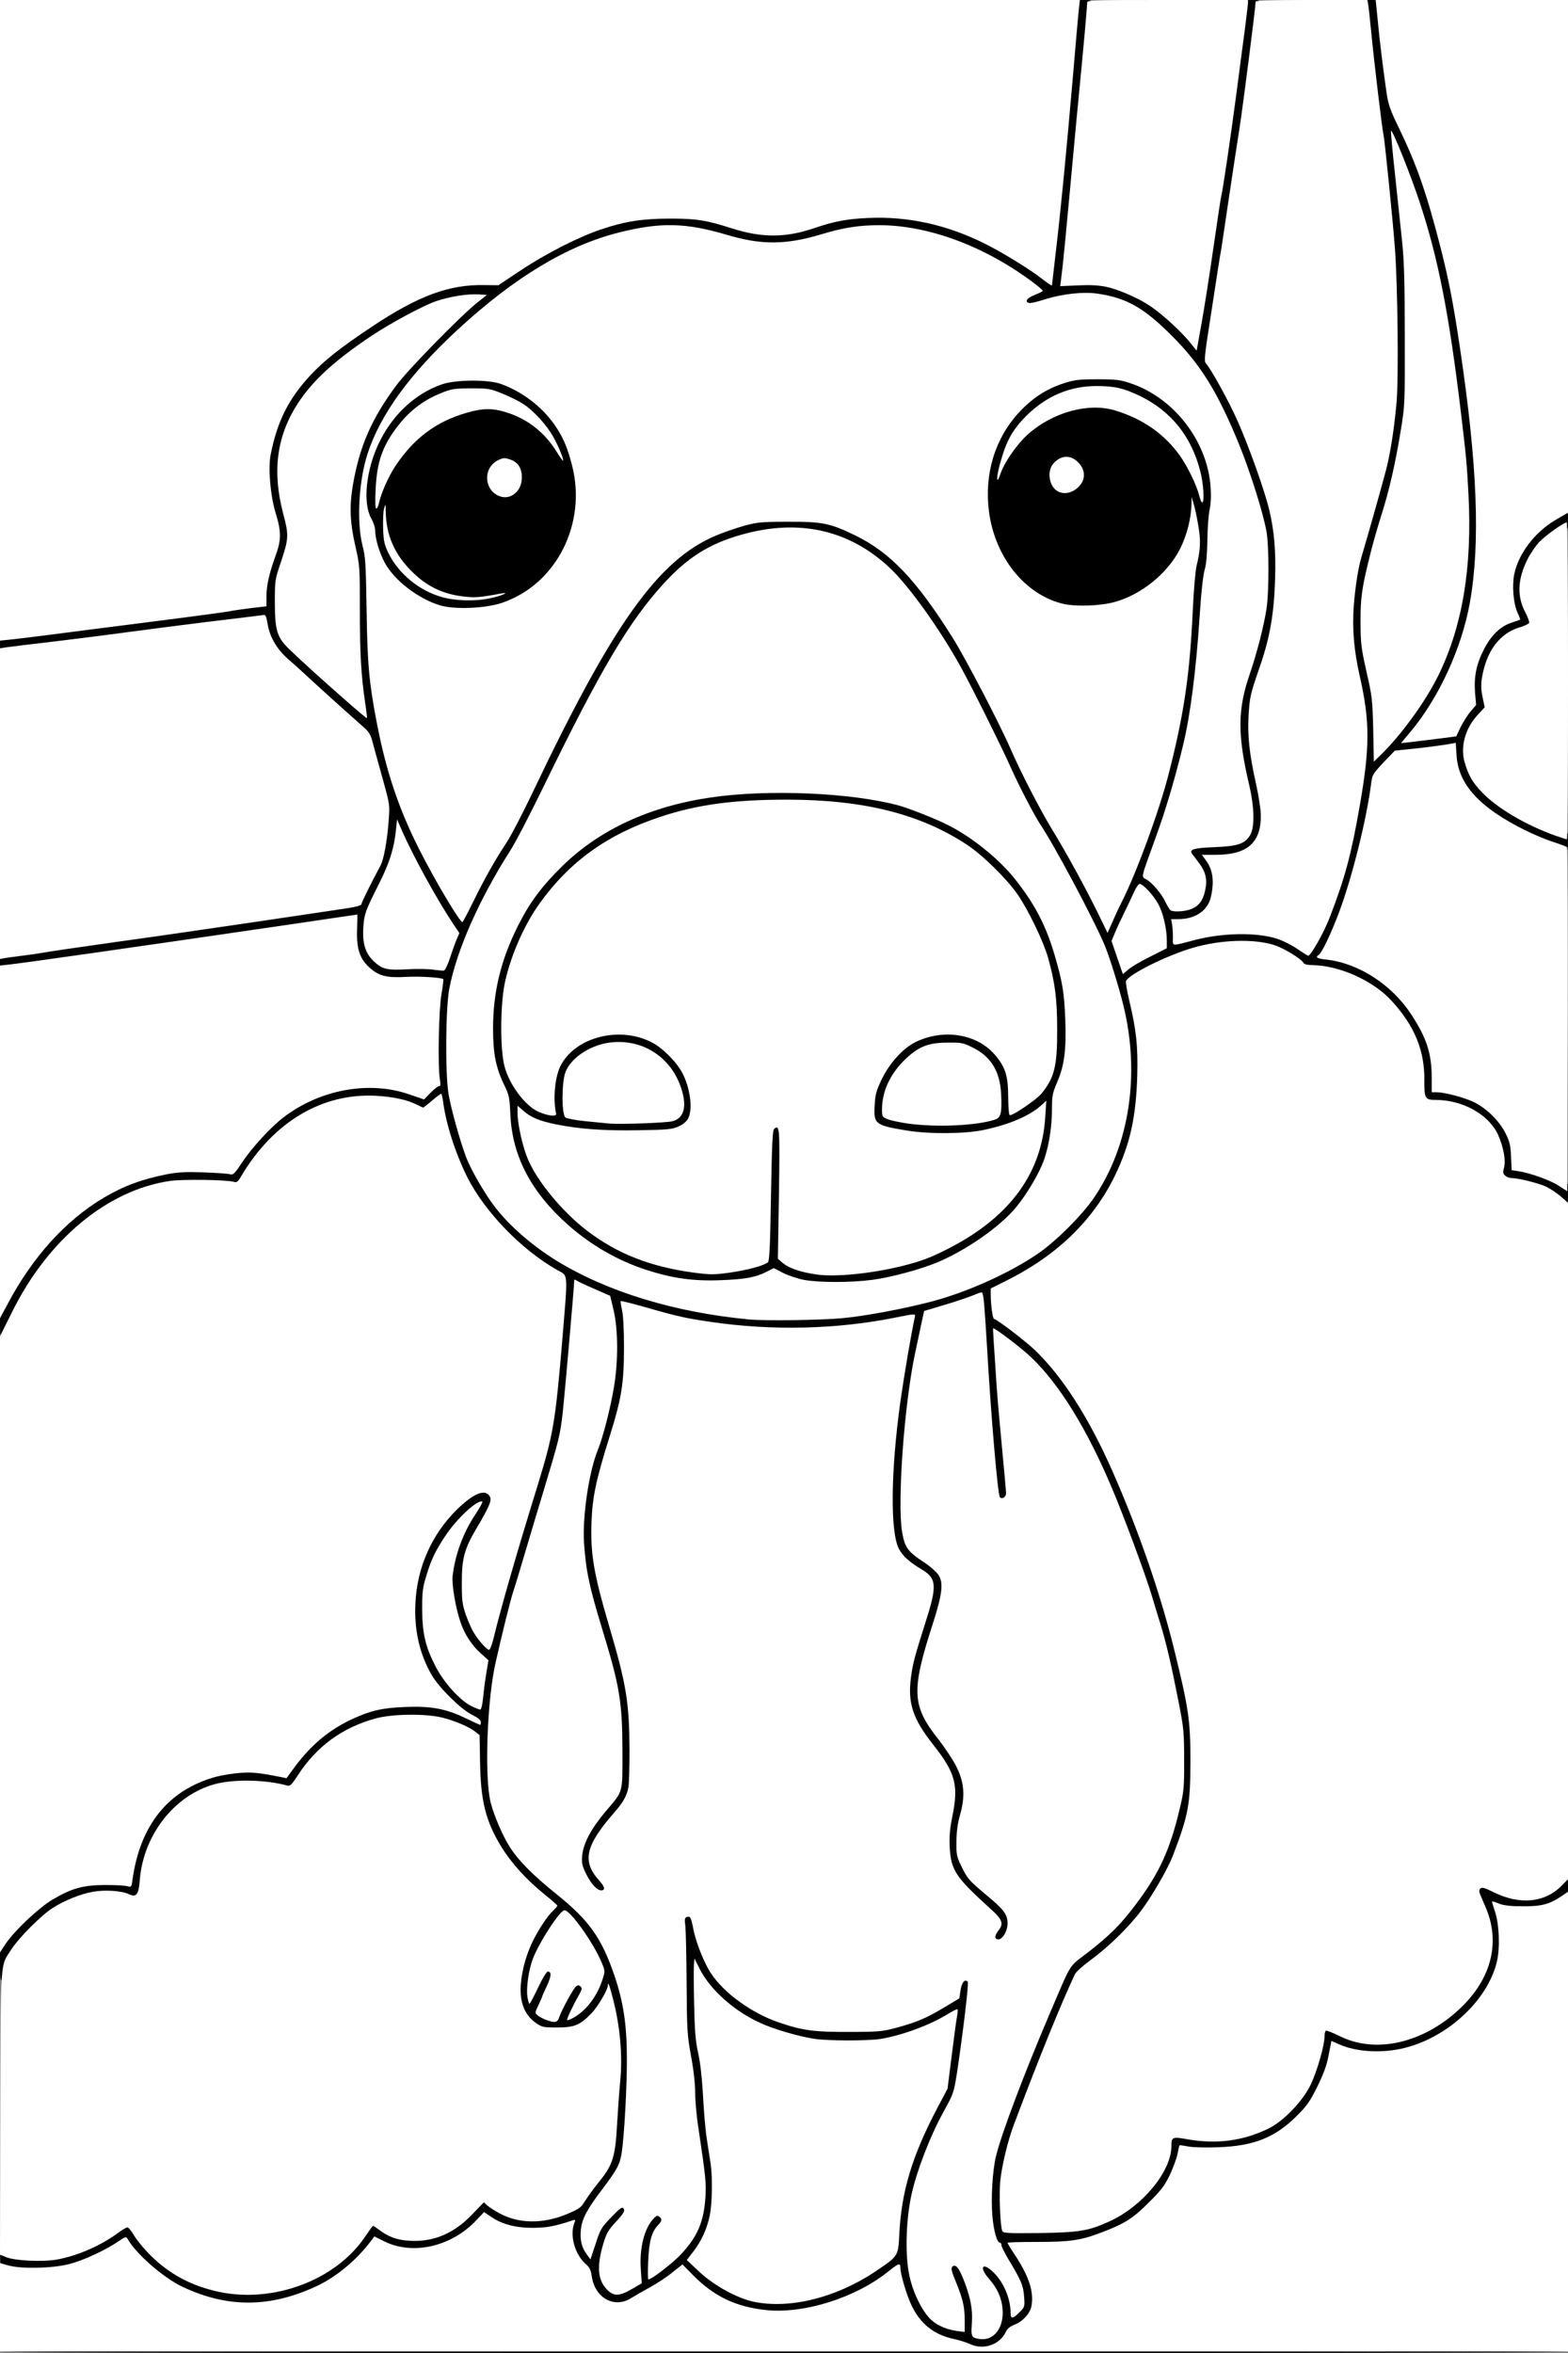
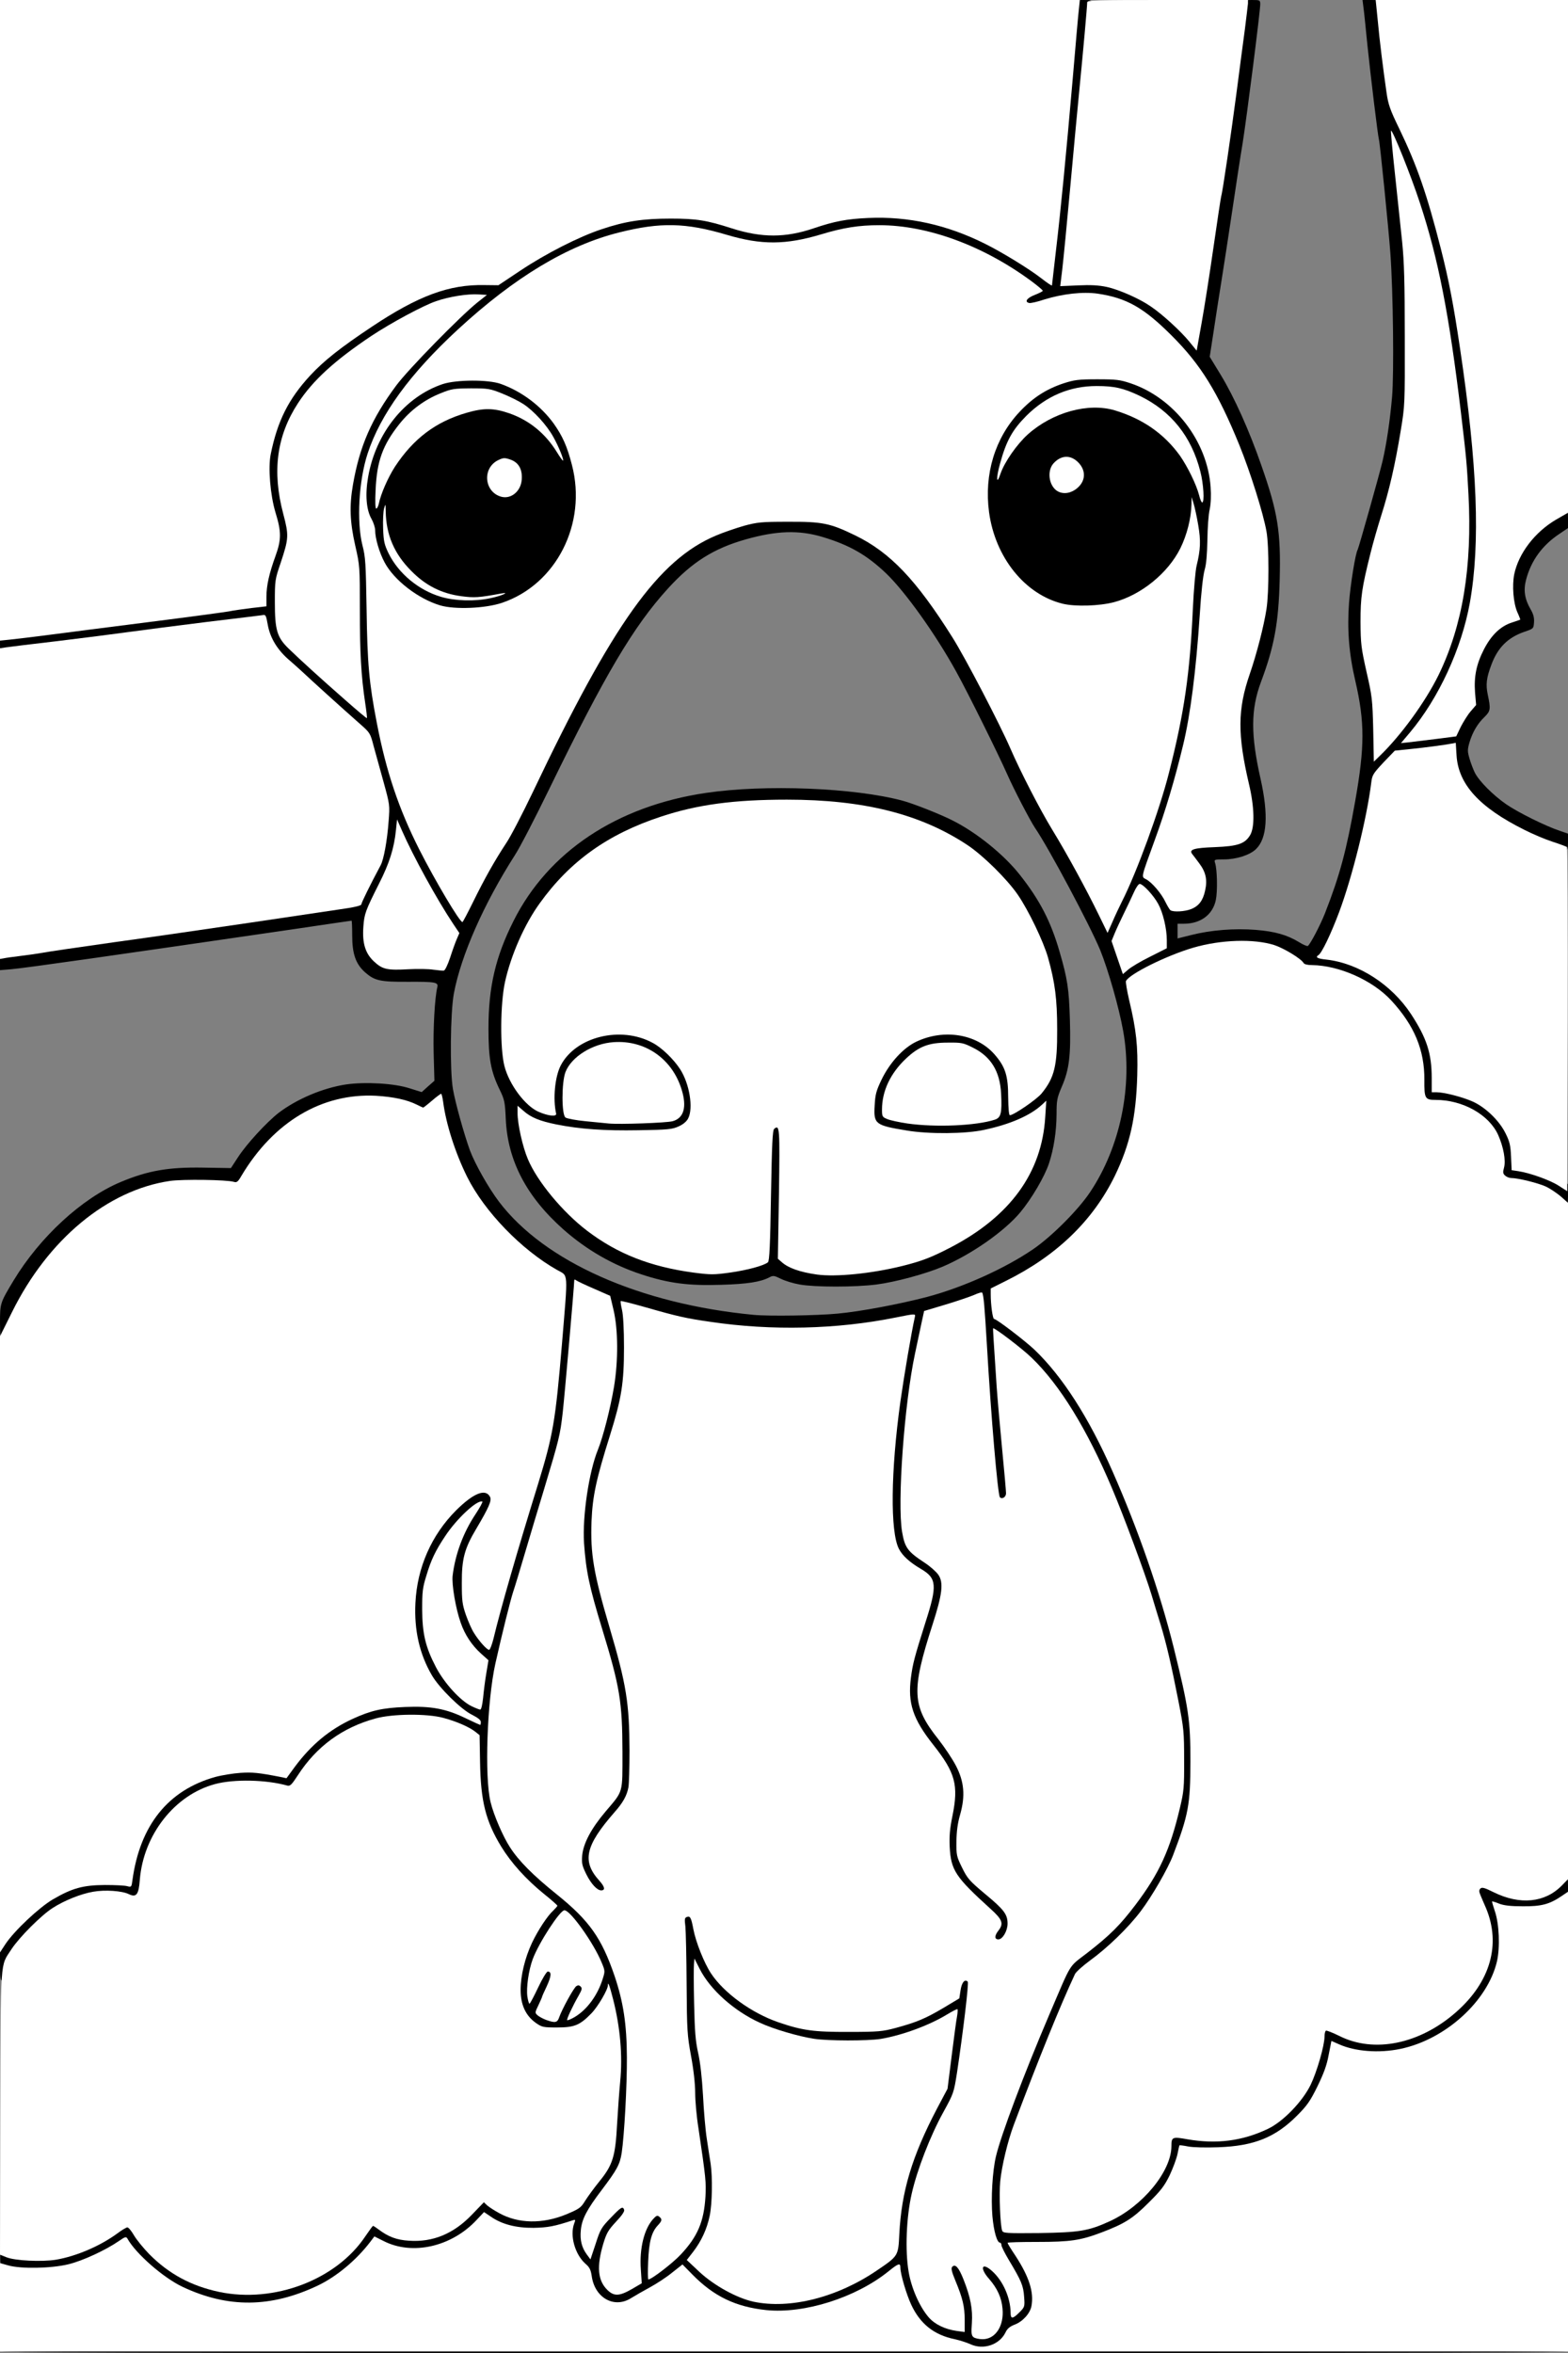
<svg xmlns="http://www.w3.org/2000/svg" class="img-fluid" id="outputsvg" style="transform: none; transform-origin: 50% 50%; cursor: move;" width="1024" height="1536" viewBox="0 0 10240 15360">
  <rect x="0" y="0" width="10240" height="15360" fill="#808080" stroke="none" />
  <g id="l54ItglU4KWCKsZiNBGkDcH" fill="rgb(0,0,0)" style="transform: none;">
    <g>
      <path id="pqDPnbFHY" d="M0 15345 c0 -13 356 -15 3147 -15 1731 0 3143 -4 3138 -8 -6 -5 -39 -14 -75 -21 -179 -35 -282 -146 -340 -367 -11 -42 -21 -78 -23 -80 -1 -2 -32 17 -67 42 -36 25 -110 67 -165 94 -186 90 -336 124 -540 123 -240 0 -405 -63 -561 -215 l-60 -59 -50 39 c-27 22 -85 59 -129 83 -44 24 -100 56 -124 71 -38 24 -55 28 -116 28 -87 0 -130 -20 -167 -81 -15 -24 -31 -66 -34 -93 -6 -39 -14 -56 -40 -78 -52 -46 -84 -120 -84 -196 l0 -64 -27 6 c-186 40 -392 23 -490 -41 -23 -16 -26 -15 -71 29 -102 98 -193 141 -337 160 -97 12 -222 -1 -291 -31 -24 -11 -44 -16 -44 -12 0 17 -136 155 -200 203 -115 88 -307 167 -453 187 -97 14 -259 14 -352 1 -231 -33 -491 -190 -620 -373 -12 -18 -17 -16 -82 20 -112 64 -177 92 -265 113 -109 27 -299 36 -398 18 l-75 -13 -3 -62 c-3 -72 4 -76 72 -48 53 22 180 30 262 16 134 -23 289 -90 401 -172 42 -31 61 -39 95 -39 41 0 44 3 73 52 40 70 153 182 244 242 129 86 325 146 476 146 275 0 585 -162 731 -382 42 -62 48 -68 80 -68 22 0 48 9 67 24 122 91 235 97 397 19 59 -28 91 -53 150 -114 67 -70 80 -79 112 -79 19 0 41 7 48 15 21 25 133 82 189 95 79 19 164 7 270 -36 84 -35 94 -42 122 -87 17 -27 59 -85 94 -128 87 -107 104 -163 115 -374 5 -88 13 -208 19 -267 10 -110 2 -270 -19 -373 -6 -27 -13 -65 -16 -82 -8 -40 -19 -42 -38 -5 -19 36 -102 115 -146 138 -29 16 -57 19 -162 19 -124 0 -127 0 -169 -30 -27 -19 -54 -50 -71 -84 -26 -49 -28 -63 -28 -161 0 -73 6 -131 20 -186 23 -93 93 -237 149 -311 l40 -52 -78 -65 c-107 -89 -196 -190 -258 -292 -99 -162 -131 -290 -140 -556 l-6 -177 -36 -25 c-95 -65 -227 -100 -381 -100 -288 -1 -542 141 -705 393 l-47 73 -52 -5 c-28 -3 -94 -13 -146 -22 -214 -38 -407 19 -563 165 -129 121 -209 290 -224 470 -3 45 -12 82 -21 93 -16 18 -86 24 -97 8 -3 -5 -31 -15 -62 -21 -102 -22 -255 20 -385 103 -149 95 -317 298 -334 405 -5 32 -11 42 -25 42 -18 0 -19 -10 -19 -132 l0 -131 42 -55 c62 -80 186 -191 270 -241 126 -75 190 -93 366 -98 146 -5 152 -6 156 -27 22 -122 51 -227 79 -288 120 -258 350 -403 659 -416 102 -4 216 6 262 24 8 3 30 -18 59 -59 99 -138 230 -247 379 -316 140 -65 198 -76 403 -76 99 0 195 3 213 7 l34 8 -49 -54 c-91 -101 -156 -239 -183 -392 -19 -107 -8 -348 20 -444 61 -204 190 -395 332 -490 50 -33 69 -40 109 -40 62 0 89 24 89 79 0 40 -20 84 -104 226 -68 117 -91 198 -90 320 0 81 6 115 28 179 28 83 94 193 106 179 4 -4 22 -62 39 -128 58 -227 132 -480 265 -908 56 -182 93 -334 110 -448 16 -107 80 -849 74 -853 -1 -1 -39 -24 -83 -51 -230 -137 -433 -347 -550 -568 -83 -156 -127 -287 -171 -505 l-5 -23 -30 25 c-37 32 -85 34 -137 7 -104 -53 -271 -72 -407 -46 -274 51 -511 230 -678 511 l-28 46 -57 -6 c-139 -15 -303 -18 -382 -7 -409 60 -801 385 -1029 853 -98 202 -111 207 -111 43 0 -128 1 -130 88 -275 173 -286 447 -538 700 -644 179 -75 314 -98 540 -94 l180 3 47 -72 c56 -86 186 -227 264 -288 121 -92 290 -163 441 -186 127 -18 316 -7 414 25 l80 25 41 -37 42 -37 -5 -180 c-4 -159 7 -362 24 -431 8 -32 -13 -36 -189 -35 -184 1 -220 -7 -282 -61 -62 -55 -85 -121 -85 -243 0 -52 -2 -95 -4 -95 -2 0 -174 25 -382 56 -1186 173 -1741 252 -1841 261 l-73 6 0 -55 0 -56 68 -7 c37 -4 105 -13 152 -21 47 -9 274 -42 505 -74 231 -32 620 -89 865 -125 245 -36 511 -76 593 -88 101 -14 147 -25 147 -34 0 -10 58 -127 126 -255 19 -35 43 -162 50 -268 6 -78 3 -96 -34 -225 -21 -77 -49 -178 -62 -225 -21 -82 -24 -87 -84 -140 -123 -108 -341 -306 -371 -335 -17 -16 -57 -52 -89 -80 -79 -66 -130 -147 -146 -230 -7 -36 -14 -65 -16 -65 -15 0 -696 86 -829 105 -175 25 -832 105 -859 105 -13 0 -16 -12 -16 -54 l0 -55 43 -6 c23 -3 128 -16 232 -29 830 -105 1147 -147 1190 -155 28 -6 93 -15 146 -22 l96 -11 6 -92 c3 -57 13 -113 27 -151 12 -33 32 -90 43 -127 l21 -66 -34 -114 c-29 -98 -34 -131 -38 -253 -4 -144 1 -188 37 -313 44 -153 108 -263 226 -390 90 -97 196 -181 403 -319 304 -202 494 -273 732 -273 l96 0 143 -95 c166 -110 382 -219 531 -269 161 -54 267 -70 475 -70 197 -1 263 9 434 64 190 61 297 61 478 -1 140 -48 208 -59 379 -66 359 -13 607 53 954 255 52 30 123 75 158 100 35 24 65 42 66 40 10 -12 82 -735 131 -1303 19 -231 38 -435 41 -453 5 -32 6 -32 59 -32 54 0 55 0 55 30 0 38 -36 443 -55 625 -8 77 -26 271 -40 430 -32 367 -64 693 -70 723 -5 22 -5 22 112 22 146 0 228 17 339 69 110 52 195 113 298 214 l83 82 27 -150 c14 -82 46 -289 71 -460 25 -170 49 -330 54 -355 15 -66 67 -421 101 -690 17 -129 39 -300 50 -380 10 -80 19 -148 20 -152 0 -5 25 -8 55 -8 53 0 55 1 55 28 0 46 -88 737 -115 907 -15 88 -46 293 -70 455 -24 162 -56 367 -70 455 -14 88 -37 233 -50 322 l-25 162 72 118 c88 145 186 362 266 593 107 305 127 431 119 744 -7 280 -35 435 -122 667 -67 180 -68 344 -3 633 53 236 43 389 -30 459 -40 39 -129 67 -208 67 -64 0 -66 1 -59 23 14 42 17 184 5 242 -20 96 -99 155 -209 155 l-41 0 0 48 0 48 88 -22 c129 -33 285 -45 422 -34 126 10 206 33 283 80 27 17 53 28 58 25 15 -10 81 -135 112 -214 97 -248 140 -409 197 -731 63 -356 63 -516 1 -785 -42 -179 -54 -336 -41 -511 9 -119 42 -323 56 -345 7 -12 145 -501 164 -584 25 -110 47 -255 61 -415 13 -152 7 -684 -11 -935 -12 -164 -68 -721 -75 -745 -7 -25 -53 -404 -75 -615 -11 -110 -22 -221 -26 -247 l-6 -48 61 0 c51 0 61 3 61 18 1 31 29 305 40 377 5 39 16 115 24 170 13 89 22 116 84 245 212 438 341 953 442 1760 54 430 74 872 51 1141 -35 410 -152 740 -363 1022 -56 76 -57 78 -31 73 16 -3 70 -10 121 -17 l94 -12 22 -51 c13 -28 39 -72 59 -99 37 -47 37 -48 37 -142 0 -123 14 -183 62 -278 46 -88 109 -150 170 -169 36 -10 39 -14 33 -37 -13 -57 -17 -228 -6 -283 18 -84 66 -171 134 -245 66 -70 178 -143 220 -143 26 0 27 2 27 59 l0 58 -56 38 c-112 74 -186 176 -218 300 -18 68 -9 126 30 193 18 31 24 54 22 84 -3 42 -3 42 -65 63 -106 37 -172 103 -213 213 -33 87 -38 130 -24 197 20 94 18 107 -22 146 -45 43 -78 99 -98 167 -13 47 -13 57 1 105 8 28 24 70 35 92 29 56 118 145 204 205 77 53 260 144 352 174 l52 18 0 54 c0 53 -1 54 -28 54 -43 0 -185 -51 -292 -105 -287 -144 -426 -296 -438 -480 -2 -41 -7 -75 -11 -75 -3 0 -33 4 -66 10 -33 5 -106 14 -163 20 l-103 10 -74 77 c-68 73 -74 82 -80 133 -38 312 -193 863 -291 1039 -13 24 -23 45 -21 47 1 1 34 9 72 17 106 23 173 51 271 116 127 85 221 195 303 360 42 82 61 172 61 289 l0 92 31 0 c50 0 170 31 237 61 84 38 173 124 214 207 27 54 33 79 36 153 l4 88 47 7 c69 10 207 59 252 88 l39 26 0 70 c0 64 -2 70 -21 70 -11 0 -39 -16 -62 -35 -23 -20 -64 -46 -92 -59 -49 -24 -181 -56 -228 -56 -42 0 -52 -25 -52 -124 0 -79 -4 -99 -29 -154 -63 -137 -232 -232 -411 -232 -70 0 -75 -10 -75 -137 0 -197 -63 -347 -214 -512 -122 -132 -341 -229 -518 -231 -29 0 -50 -5 -55 -14 -17 -29 -130 -97 -192 -116 -179 -56 -390 -28 -662 87 -146 62 -243 126 -236 157 64 290 61 267 62 526 0 263 -10 351 -62 530 -52 182 -190 417 -326 558 -118 122 -295 248 -470 335 l-99 49 6 46 c3 24 6 55 6 68 0 13 5 24 11 24 16 0 197 137 263 199 183 174 357 445 512 797 168 381 309 788 399 1149 100 403 110 472 109 775 0 313 -10 371 -113 640 -34 89 -137 268 -212 367 -82 108 -215 237 -332 322 -46 34 -90 73 -97 88 -70 150 -209 483 -284 683 -24 63 -65 169 -91 235 -25 66 -60 171 -77 235 -29 106 -31 128 -32 282 -1 124 2 170 12 180 10 10 62 13 210 13 217 0 292 -13 427 -74 214 -97 405 -327 405 -487 0 -72 12 -75 177 -47 155 26 299 4 453 -70 99 -48 225 -177 279 -287 42 -87 76 -202 89 -300 7 -54 7 -55 43 -58 27 -2 54 6 102 33 36 20 97 42 138 51 172 36 399 -43 579 -202 122 -107 210 -247 231 -371 14 -78 -5 -182 -51 -282 -23 -50 -31 -79 -28 -112 3 -44 3 -44 45 -47 31 -2 58 5 110 32 148 74 276 61 375 -38 20 -20 45 -36 57 -36 19 0 21 5 21 74 0 70 -2 76 -27 94 -66 45 -121 57 -271 57 -123 0 -141 2 -136 15 4 8 9 74 11 145 4 97 1 147 -11 199 -61 260 -337 510 -631 571 -130 26 -351 17 -436 -19 -13 -6 -20 8 -37 84 -64 272 -255 481 -507 552 -70 20 -103 22 -273 23 -192 0 -193 0 -197 23 -3 12 -8 34 -11 50 -3 15 -23 65 -46 111 -33 70 -56 100 -137 180 -101 102 -155 136 -296 191 -126 49 -194 60 -397 67 -104 3 -188 8 -188 10 0 2 14 24 31 49 55 80 81 152 86 240 3 45 3 98 -1 118 -9 49 -57 101 -111 121 -30 12 -47 26 -56 46 -6 16 -25 41 -41 54 l-30 25 1856 0 c1643 0 1856 2 1856 15 0 13 -576 15 -5120 15 -4544 0 -5120 -2 -5120 -15z m6459 -130 c16 -14 37 -46 47 -70 14 -38 15 -52 5 -92 -14 -55 -41 -102 -89 -155 -29 -32 -33 -42 -30 -85 3 -48 3 -48 40 -51 32 -3 44 3 81 37 55 51 92 119 108 200 11 58 13 62 26 45 28 -38 7 -102 -88 -260 -27 -45 -49 -89 -49 -98 0 -9 -4 -16 -9 -16 -21 0 -41 -75 -51 -188 -12 -133 -1 -328 24 -435 33 -140 183 -538 349 -927 150 -350 121 -304 249 -403 148 -115 212 -179 313 -312 156 -206 227 -360 291 -635 24 -101 27 -135 27 -280 0 -149 -4 -183 -37 -355 -46 -234 -78 -371 -115 -495 -16 -52 -44 -142 -61 -200 -41 -136 -182 -516 -258 -695 -197 -467 -413 -786 -645 -955 -32 -23 -60 -40 -62 -38 -6 6 15 317 35 523 34 350 42 449 38 490 -3 40 -4 40 -47 43 -24 2 -47 0 -52 -5 -13 -14 -58 -538 -84 -998 -18 -310 -19 -319 -43 -311 -9 3 -82 25 -162 49 l-145 45 -17 78 c-9 44 -28 133 -42 198 -68 322 -115 928 -85 1105 18 105 36 129 150 204 35 23 74 58 87 77 22 32 23 43 19 130 -4 80 -14 122 -61 270 -31 96 -66 223 -78 281 -20 97 -21 112 -9 160 20 79 50 134 130 234 39 50 90 126 113 170 41 78 43 83 46 191 3 92 0 124 -18 190 -12 43 -23 108 -23 144 -1 56 4 76 36 142 35 72 46 85 152 173 63 52 121 108 130 125 23 44 20 157 -5 198 -18 29 -24 32 -70 32 l-50 0 0 -49 c0 -31 5 -53 15 -61 26 -21 17 -37 -52 -97 -131 -113 -203 -191 -231 -250 -38 -85 -43 -255 -12 -412 20 -98 21 -119 11 -165 -14 -65 -54 -133 -144 -246 -122 -154 -154 -251 -143 -430 7 -115 21 -175 81 -356 25 -76 53 -167 61 -202 19 -80 7 -104 -73 -151 -73 -43 -120 -86 -143 -131 -75 -146 -44 -783 67 -1373 14 -76 24 -140 22 -141 -2 -2 -47 4 -99 14 -411 79 -1012 75 -1397 -10 -49 -11 -295 -78 -316 -86 -9 -3 -12 58 -12 233 0 286 -12 368 -91 621 -82 260 -113 399 -120 532 -11 199 18 340 177 870 54 178 84 530 69 795 -8 149 -18 176 -97 265 -107 123 -163 213 -163 265 0 34 23 77 66 125 30 32 35 45 32 77 -3 37 -4 38 -49 41 -59 4 -89 -19 -130 -103 -30 -61 -31 -69 -27 -152 4 -76 9 -97 40 -158 20 -38 71 -110 113 -160 116 -136 110 -117 109 -360 0 -293 -19 -404 -131 -770 -89 -291 -109 -390 -119 -590 -11 -205 30 -492 91 -642 34 -85 81 -268 105 -411 27 -164 26 -316 -3 -440 l-22 -93 -87 -38 -86 -39 -6 47 c-3 25 -17 183 -31 351 -46 566 -43 548 -160 935 -37 121 -93 309 -125 417 -32 108 -67 225 -79 260 -18 55 -71 267 -116 468 -54 241 -70 683 -31 845 20 83 80 223 126 293 57 89 150 183 307 309 212 171 292 284 377 533 60 179 79 312 80 560 1 210 -16 536 -34 654 -12 76 -31 110 -129 240 -122 160 -153 233 -130 303 l12 37 27 -78 c24 -66 38 -88 91 -143 60 -60 67 -64 104 -61 39 3 40 4 43 46 3 40 0 47 -55 106 -59 62 -77 102 -108 237 -10 42 14 110 51 147 l33 33 43 -26 c24 -14 52 -31 63 -36 19 -10 21 -18 17 -102 -8 -195 56 -357 141 -357 43 0 57 15 57 62 0 27 -7 47 -25 66 -13 14 -32 47 -40 72 -17 49 -32 180 -21 180 18 0 98 -64 153 -123 139 -149 182 -301 149 -527 -8 -58 -24 -166 -36 -240 -11 -74 -20 -178 -20 -230 0 -58 -10 -150 -26 -235 -26 -140 -31 -258 -38 -905 l-1 -65 47 -3 c52 -3 49 -8 68 91 16 81 70 214 114 280 85 128 265 258 439 318 153 52 235 64 432 63 160 -1 191 -4 275 -26 139 -38 193 -61 310 -130 l104 -63 11 -55 10 -55 48 -3 c36 -2 49 1 53 13 7 18 -31 341 -72 614 l-25 165 -69 125 c-237 431 -304 885 -170 1156 21 44 54 97 71 119 34 40 117 86 157 86 19 0 22 -5 22 -42 0 -53 -19 -120 -60 -218 -21 -51 -30 -87 -28 -115 l3 -40 50 0 c48 0 51 2 67 37 48 102 71 193 76 303 6 142 20 161 81 110z m-1247 -220 c158 -27 338 -103 488 -206 137 -93 136 -93 143 -234 14 -280 83 -509 246 -820 l69 -130 25 -205 c15 -112 25 -205 23 -207 -1 -1 -38 15 -82 36 -91 45 -250 96 -344 111 -86 13 -402 13 -493 -1 -99 -15 -268 -64 -353 -103 -138 -64 -247 -149 -337 -261 l-40 -50 6 175 c4 126 11 202 27 270 13 61 24 160 31 278 5 101 16 229 25 285 8 56 20 129 25 162 13 92 11 321 -5 396 -18 84 -51 161 -93 215 l-32 43 71 66 c49 44 104 81 173 115 153 77 262 94 427 65z m-1578 -1882 c9 -27 34 -77 55 -113 l37 -65 49 0 50 0 3 42 c2 23 -2 51 -8 63 -20 38 -2 20 29 -29 17 -26 38 -69 47 -95 15 -45 15 -50 -2 -89 -34 -77 -112 -201 -158 -252 l-46 -50 -33 36 c-66 74 -159 260 -171 344 l-6 40 27 -53 28 -53 45 3 45 3 3 43 c2 28 -4 58 -17 85 -11 23 -31 68 -45 99 l-25 58 27 15 c41 22 47 19 66 -32z m-514 -2020 c0 -10 7 -66 15 -126 l14 -107 -44 -41 c-88 -81 -132 -176 -167 -359 -29 -150 -12 -297 48 -440 l24 -55 -35 40 c-52 60 -122 190 -150 278 -66 208 -51 371 52 569 51 96 114 174 182 224 53 38 61 41 61 17z m2351 -2518 c151 -14 404 -62 584 -109 233 -62 505 -184 690 -310 121 -82 296 -257 374 -374 198 -296 280 -695 216 -1052 -28 -156 -97 -396 -150 -528 -69 -165 -332 -660 -426 -798 -32 -48 -137 -249 -181 -349 -59 -133 -256 -531 -333 -670 -135 -245 -333 -522 -458 -642 -126 -120 -239 -185 -416 -238 -154 -46 -300 -41 -501 16 -209 59 -352 149 -509 322 -223 245 -409 558 -773 1305 -92 189 -193 385 -226 435 -203 318 -351 653 -398 902 -23 123 -27 504 -6 625 16 91 72 292 111 400 33 88 121 244 190 335 297 391 919 667 1661 738 99 10 415 5 551 -8z m-2554 -2378 l33 -98 -52 -87 c-28 -48 -69 -116 -91 -152 -23 -36 -76 -132 -118 -214 l-77 -149 -17 79 c-12 51 -41 125 -85 214 -87 173 -98 201 -106 259 -13 97 47 210 126 239 14 5 99 9 190 8 l165 -1 32 -98z m4561 20 c126 -64 121 -56 98 -169 -16 -74 -34 -114 -80 -175 -35 -48 -51 -53 -62 -21 -4 13 -36 83 -71 155 l-64 133 22 70 c13 39 28 69 34 68 5 -2 61 -29 123 -61z m-76 -602 c172 -415 292 -891 338 -1340 5 -55 15 -203 20 -329 6 -129 17 -254 25 -285 15 -61 20 -114 16 -176 l-2 -40 -15 54 c-26 97 -83 190 -169 276 -150 150 -291 207 -520 209 -206 1 -311 -35 -437 -153 -171 -160 -249 -380 -235 -661 8 -147 26 -222 83 -338 85 -171 233 -300 411 -360 72 -24 92 -26 248 -26 157 0 176 2 248 26 226 76 416 274 493 513 31 97 43 268 25 366 -6 35 -13 127 -15 204 -2 88 -10 160 -20 195 -9 33 -22 150 -31 295 -24 361 -61 653 -109 850 -51 213 -114 428 -176 597 -38 108 -70 199 -70 201 0 3 24 30 54 59 29 30 64 77 77 106 30 65 52 73 116 41 86 -44 110 -140 55 -221 -17 -24 -37 -50 -46 -57 -19 -16 -22 -96 -3 -108 6 -4 71 -10 142 -13 150 -6 196 -23 230 -80 28 -48 25 -127 -8 -270 -78 -335 -77 -544 4 -778 46 -134 93 -317 110 -427 16 -108 16 -353 0 -445 -21 -119 -106 -389 -177 -564 -141 -346 -253 -527 -443 -716 -177 -177 -284 -239 -464 -270 -81 -15 -189 -2 -310 36 -49 16 -95 24 -125 22 l-47 -3 -3 -43 c-3 -40 -1 -44 27 -55 17 -6 30 -16 28 -21 -12 -37 -389 -251 -512 -291 -344 -112 -543 -120 -822 -36 -244 74 -436 75 -676 4 -263 -78 -383 -81 -642 -16 -206 51 -394 139 -620 288 -261 172 -566 448 -761 690 -61 75 -60 77 13 29 126 -83 238 -110 422 -101 130 6 189 22 293 80 233 130 370 387 371 697 0 105 -4 141 -26 224 -38 138 -95 242 -181 331 -89 91 -170 144 -277 180 -74 25 -102 29 -234 33 -174 5 -237 -7 -350 -66 -90 -47 -203 -154 -243 -230 -35 -65 -62 -157 -62 -212 0 -19 -12 -53 -25 -75 l-24 -40 5 40 c3 22 14 76 24 120 16 66 20 137 24 410 5 357 16 482 67 745 61 317 144 562 277 825 67 132 209 383 234 412 8 11 30 -23 98 -149 88 -166 155 -279 196 -333 12 -16 82 -154 154 -305 529 -1110 819 -1515 1196 -1674 49 -21 132 -50 184 -64 88 -24 110 -26 315 -26 260 -1 300 7 470 89 228 111 398 289 635 666 84 133 308 563 378 724 64 147 191 395 261 510 92 149 205 353 282 508 l60 118 50 -103 c28 -57 83 -179 121 -273z m1686 -827 c174 -204 305 -430 371 -642 103 -332 131 -731 82 -1166 -69 -613 -110 -880 -186 -1220 -42 -184 -161 -574 -200 -655 -15 -29 -15 -28 -10 35 3 36 17 178 32 315 25 233 27 282 27 735 l1 485 -28 170 c-36 219 -75 388 -126 548 -93 290 -136 502 -135 667 0 108 5 148 38 295 35 153 39 188 44 348 2 97 6 177 7 177 2 0 39 -42 83 -92z m-6749 -279 c-6 -41 -13 -234 -16 -429 -4 -347 -5 -358 -34 -488 -45 -207 -39 -399 22 -622 81 -297 282 -577 672 -932 54 -50 90 -88 80 -85 -10 3 -39 8 -66 12 -155 21 -451 180 -727 391 -124 95 -224 198 -294 306 -66 102 -99 183 -122 304 -21 114 -15 202 27 359 40 154 37 215 -17 375 -36 107 -38 123 -38 230 0 151 17 204 89 274 125 122 425 389 431 383 2 -2 -1 -37 -7 -78z m1006 -1329 c33 -34 37 -75 12 -114 -35 -52 -99 -40 -132 24 -18 35 -9 61 33 97 36 30 53 29 87 -7z m3673 -33 c30 -28 28 -67 -6 -100 -35 -34 -52 -34 -91 -1 -41 34 -42 75 -1 115 26 26 32 29 52 18 13 -6 33 -21 46 -32z m-4401 -222 c186 -226 499 -339 726 -261 37 12 67 21 67 19 0 -9 -86 -54 -160 -84 -75 -30 -95 -34 -175 -33 -76 0 -102 5 -167 31 -42 17 -107 52 -143 78 -70 50 -170 166 -209 244 -20 40 -66 171 -66 189 0 4 17 -22 37 -57 21 -35 61 -91 90 -126z m5130 8 c-67 -131 -191 -250 -332 -318 -185 -89 -322 -88 -514 6 -63 31 -103 60 -160 117 -72 70 -74 78 -7 24 37 -30 108 -65 193 -98 102 -38 282 -45 384 -15 177 53 330 158 420 290 19 27 35 48 37 46 2 -2 -8 -25 -21 -52z" />
      <path id="p9mTXQznP" d="M5222 8385 c-41 -7 -96 -24 -122 -37 -45 -22 -51 -23 -77 -9 -56 29 -141 43 -313 48 -216 7 -344 -10 -521 -68 -186 -61 -357 -159 -508 -292 -242 -214 -366 -450 -378 -722 -5 -110 -8 -126 -39 -190 -59 -121 -74 -204 -74 -401 0 -271 46 -468 163 -701 227 -453 675 -751 1257 -837 385 -57 969 -34 1285 51 68 18 251 90 328 130 155 78 332 221 435 351 131 165 205 307 262 506 51 175 61 240 67 442 7 232 -4 326 -53 438 -31 73 -34 88 -34 180 -1 113 -18 224 -49 319 -29 88 -114 232 -188 321 -105 125 -318 274 -508 355 -112 47 -307 100 -431 116 -140 18 -401 18 -502 0z m443 -112 c214 -32 349 -75 515 -161 317 -165 503 -374 584 -654 13 -46 26 -106 28 -134 l5 -51 -55 33 c-122 74 -297 114 -529 121 -177 6 -328 -9 -449 -42 -81 -23 -87 -35 -83 -167 4 -108 6 -116 45 -199 77 -160 199 -261 348 -288 186 -34 354 11 450 121 63 72 87 139 95 266 l6 103 60 -39 c143 -92 190 -206 189 -462 0 -250 -42 -439 -144 -649 -80 -163 -145 -256 -261 -372 -342 -341 -894 -493 -1600 -439 -364 28 -681 127 -924 288 -316 210 -537 530 -616 892 -31 140 -34 377 -5 488 28 112 128 252 207 293 21 10 43 19 49 19 6 0 10 -34 10 -87 1 -274 133 -410 416 -430 162 -11 293 34 391 135 102 105 143 207 143 354 0 111 -14 142 -78 171 -43 20 -67 22 -292 25 -329 5 -582 -23 -704 -77 -55 -24 -56 -23 -27 90 40 155 119 286 265 437 233 240 489 368 836 417 101 14 122 14 215 0 101 -15 205 -45 230 -65 10 -8 15 -117 20 -435 6 -330 10 -427 21 -435 7 -6 30 -10 51 -8 l38 3 0 426 c0 465 -3 444 59 476 114 59 269 71 491 36z m675 -968 c143 -23 158 -30 166 -72 12 -63 -2 -151 -35 -218 -75 -153 -244 -217 -404 -155 -70 27 -167 114 -214 191 -30 51 -63 150 -63 192 0 58 337 96 550 62z m-1971 -18 c22 -8 42 -24 54 -44 18 -31 18 -35 2 -90 -56 -195 -247 -340 -420 -318 -115 14 -248 105 -282 193 -25 66 -26 218 0 237 15 11 73 19 282 39 71 7 328 -6 364 -17z" />
    </g>
  </g>
  <g id="l4KFVD4eRCysclq0g32Zd2z" fill="rgb(255,255,255)" style="transform: none;">
    <g>
      <path id="pocJNR9pO" d="M0 15061 l0 -288 53 15 c84 24 282 20 393 -7 92 -22 244 -92 332 -153 39 -27 46 -29 54 -15 55 99 235 256 360 315 297 140 577 137 883 -8 124 -59 254 -168 345 -288 l25 -33 60 30 c188 96 444 38 608 -138 l48 -51 43 29 c73 51 166 75 281 74 92 -2 134 -9 258 -50 15 -5 16 -2 7 21 -30 80 5 203 74 264 26 22 34 39 40 78 19 143 146 216 257 146 24 -15 80 -47 124 -71 44 -24 110 -67 146 -97 l66 -52 64 65 c141 144 284 212 484 233 248 25 583 -81 796 -252 67 -54 79 -58 79 -25 0 41 40 176 71 242 59 126 149 197 284 225 33 7 79 22 103 33 85 39 190 3 229 -78 11 -24 28 -38 59 -50 53 -20 101 -73 110 -121 17 -91 -15 -191 -104 -328 -29 -43 -52 -81 -52 -85 0 -4 87 -6 193 -6 217 0 284 -10 421 -62 150 -57 203 -90 307 -194 81 -80 104 -110 138 -180 22 -47 45 -109 51 -139 6 -29 11 -55 13 -56 1 -1 27 2 57 8 30 6 117 8 195 5 235 -8 375 -65 516 -207 65 -65 86 -95 133 -191 41 -84 61 -138 73 -205 l18 -91 50 22 c106 47 260 59 400 30 294 -61 570 -311 631 -571 21 -91 15 -246 -14 -329 -11 -33 -19 -61 -18 -63 2 -1 23 5 47 15 31 12 76 17 154 17 121 1 174 -13 252 -66 l43 -29 0 1501 0 1500 -5120 0 -5120 0 0 -289z" />
      <path id="pOgxVdJ47" d="M6358 15257 c-14 -11 -16 -26 -11 -93 6 -90 -9 -169 -55 -285 -31 -78 -53 -102 -73 -82 -9 9 -5 30 20 90 48 116 61 169 61 257 l0 79 -52 -7 c-77 -11 -144 -43 -184 -90 -59 -69 -112 -189 -130 -296 -24 -139 -15 -357 20 -510 35 -155 121 -377 206 -531 68 -124 69 -127 90 -260 40 -267 78 -584 70 -593 -19 -19 -39 4 -47 56 l-8 53 -105 63 c-117 69 -171 92 -310 130 -87 23 -112 26 -305 26 -230 1 -304 -9 -462 -63 -174 -60 -354 -190 -439 -318 -46 -69 -100 -206 -116 -290 -14 -75 -21 -88 -43 -79 -14 5 -15 15 -9 62 3 31 7 201 8 377 2 301 4 332 29 469 17 90 27 184 27 240 0 51 9 154 21 228 49 332 51 355 46 450 -10 164 -52 261 -161 377 -52 56 -191 163 -212 163 -3 0 -4 -53 -1 -117 5 -129 22 -192 62 -235 29 -31 31 -41 10 -58 -12 -10 -19 -7 -39 15 -59 64 -91 193 -81 330 l6 90 -65 38 c-82 47 -117 48 -161 4 -62 -62 -69 -153 -25 -301 21 -69 32 -88 83 -143 38 -40 57 -68 53 -78 -9 -25 -20 -18 -88 53 -60 62 -68 75 -98 169 l-34 102 -23 -31 c-34 -46 -46 -94 -40 -158 6 -73 39 -136 138 -266 98 -130 117 -164 129 -240 17 -113 35 -440 34 -624 -1 -216 -23 -360 -80 -530 -85 -249 -165 -362 -377 -533 -157 -126 -250 -220 -307 -309 -45 -69 -106 -210 -126 -293 -41 -164 -23 -663 31 -905 45 -201 98 -413 116 -468 12 -35 47 -152 79 -260 32 -108 88 -296 125 -417 97 -322 103 -347 120 -495 13 -118 75 -826 75 -860 0 -9 4 -9 13 -2 6 5 59 30 117 55 l105 46 22 93 c30 128 31 330 3 500 -24 143 -71 326 -105 411 -59 144 -102 436 -91 609 13 185 34 284 119 563 115 376 131 474 132 800 0 277 7 252 -110 390 -94 111 -145 207 -153 287 -4 51 -1 66 27 123 31 62 70 105 97 105 28 0 24 -23 -11 -62 -116 -128 -94 -228 98 -448 56 -63 81 -109 91 -163 4 -22 7 -129 7 -239 -1 -310 -20 -430 -130 -803 -105 -356 -126 -482 -118 -695 7 -165 30 -272 121 -562 75 -240 91 -339 91 -573 0 -117 -5 -211 -13 -244 -7 -30 -11 -56 -8 -58 2 -2 75 16 163 41 206 59 263 72 424 95 398 59 824 49 1206 -28 130 -26 132 -26 128 -6 -23 103 -70 380 -95 555 -63 454 -67 848 -10 960 23 45 70 88 143 131 105 61 109 107 31 349 -72 228 -83 269 -95 361 -22 167 13 271 146 439 144 182 166 263 125 464 -17 84 -21 130 -18 201 8 154 37 197 266 405 79 71 88 97 52 143 -26 33 -26 57 0 57 28 0 60 -56 60 -103 0 -60 -23 -91 -145 -192 -105 -88 -117 -102 -152 -173 -36 -73 -38 -82 -37 -172 1 -66 8 -119 24 -174 35 -123 27 -216 -28 -321 -23 -44 -74 -120 -113 -170 -174 -219 -179 -316 -39 -750 64 -198 73 -274 38 -325 -13 -19 -52 -54 -87 -77 -114 -75 -132 -99 -150 -204 -32 -190 14 -833 85 -1165 14 -65 33 -154 42 -198 l17 -78 140 -42 c77 -23 161 -52 187 -63 26 -12 50 -19 52 -15 10 16 16 91 31 342 27 468 71 979 85 994 15 15 40 -2 40 -26 0 -13 -11 -140 -25 -283 -14 -143 -30 -327 -36 -410 -23 -343 -25 -380 -23 -384 6 -7 192 134 252 193 183 176 362 467 524 851 76 179 217 559 258 695 17 58 45 148 61 200 37 123 69 260 115 495 35 179 37 201 37 385 1 178 -2 205 -27 310 -65 276 -135 429 -291 635 -101 133 -165 197 -313 312 -128 99 -99 53 -249 403 -166 389 -316 787 -349 927 -23 98 -33 273 -23 390 9 99 30 173 50 173 5 0 9 7 9 16 0 9 22 53 49 98 81 135 94 166 99 238 5 66 4 68 -31 103 -44 44 -57 44 -57 3 -1 -98 -49 -208 -120 -272 -68 -62 -85 -22 -20 51 53 61 81 122 87 193 11 113 -46 200 -130 200 -23 0 -50 -6 -59 -13z" />
      <path id="pD6lBuxl2" d="M4920 15025 c-109 -24 -256 -105 -352 -194 l-83 -78 42 -54 c53 -69 90 -148 108 -236 16 -77 19 -248 6 -338 -5 -33 -17 -106 -25 -162 -9 -56 -20 -184 -25 -285 -7 -120 -18 -216 -32 -278 -17 -77 -22 -138 -26 -320 -3 -124 -3 -241 -1 -260 l3 -35 35 69 c68 134 223 273 392 350 87 41 255 90 355 105 91 14 348 14 433 1 139 -23 317 -88 435 -160 35 -21 65 -37 68 -34 2 3 1 24 -3 47 -5 23 -20 139 -35 257 l-27 215 -69 130 c-163 311 -232 540 -246 820 -7 141 -6 141 -143 234 -260 178 -570 257 -810 206z" />
      <path id="plnhv8uL1" d="M1430 14961 c-182 -39 -327 -117 -455 -246 -38 -39 -83 -94 -100 -123 -16 -28 -36 -52 -43 -52 -7 0 -36 17 -65 39 -112 82 -267 149 -401 172 -92 15 -267 7 -324 -16 l-42 -17 2 -927 c3 -1029 -2 -951 73 -1067 51 -78 195 -222 269 -269 78 -50 184 -92 264 -106 78 -14 190 -6 234 16 48 23 64 3 71 -93 23 -294 228 -556 492 -626 123 -33 332 -29 471 10 19 5 29 -6 69 -67 122 -189 291 -312 507 -371 111 -31 336 -33 443 -4 86 23 166 58 207 89 l30 24 3 174 c4 257 37 387 138 553 65 106 161 213 278 308 49 39 89 75 89 78 0 4 -12 17 -26 31 -39 35 -101 130 -140 212 -46 98 -74 214 -74 307 0 97 33 168 99 215 40 28 48 30 139 30 114 0 149 -15 224 -92 43 -44 108 -155 108 -184 0 -27 11 2 34 92 46 180 63 368 46 539 -6 63 -15 187 -20 275 -11 211 -28 267 -115 374 -35 43 -77 101 -94 128 -28 46 -38 52 -123 88 -156 64 -313 61 -438 -8 -30 -16 -65 -39 -78 -50 l-22 -21 -78 81 c-120 125 -255 181 -412 170 -79 -5 -133 -25 -197 -73 -17 -13 -34 -24 -37 -24 -2 0 -25 31 -50 68 -189 284 -596 439 -956 363z" />
      <path id="pBYoF0kn8" d="M6545 14562 c-13 -32 -21 -237 -13 -322 10 -102 50 -267 89 -370 165 -438 304 -780 399 -983 7 -15 51 -54 97 -88 117 -85 250 -214 332 -322 75 -99 178 -278 212 -367 100 -262 113 -331 113 -610 1 -270 -12 -352 -109 -745 -90 -361 -231 -768 -399 -1149 -155 -352 -329 -623 -512 -797 -63 -59 -246 -199 -262 -199 -9 0 -22 -92 -22 -161 l0 -38 98 -49 c333 -165 569 -393 713 -687 99 -206 138 -380 146 -655 5 -192 -6 -295 -53 -492 -14 -60 -23 -115 -21 -123 18 -45 268 -169 441 -219 179 -52 393 -59 527 -17 62 20 175 88 192 117 5 9 26 14 55 14 177 2 396 99 518 231 151 164 217 323 216 518 -1 122 4 131 73 131 178 0 349 96 409 229 35 79 51 167 38 214 -8 29 -7 38 7 51 10 9 28 16 40 16 45 0 178 33 227 56 28 13 72 43 98 65 l46 41 0 2207 0 2208 -41 42 c-110 112 -273 128 -445 43 -58 -29 -76 -34 -86 -24 -9 9 -10 19 -1 40 6 15 23 55 38 89 98 236 28 481 -195 677 -238 210 -537 271 -764 156 -43 -21 -83 -37 -87 -34 -5 3 -9 20 -9 37 0 61 -50 232 -91 317 -54 110 -180 240 -279 287 -166 79 -334 101 -525 68 -100 -18 -105 -15 -105 46 -1 164 -189 392 -405 490 -138 63 -198 72 -457 76 -215 2 -237 1 -243 -15z" />
      <path id="p11cgEMJwK" d="M3567 13186 c-21 -8 -47 -22 -57 -31 -17 -15 -17 -18 6 -65 13 -28 24 -52 24 -55 0 -3 14 -34 31 -70 30 -65 32 -95 6 -95 -7 0 -36 47 -63 105 -27 57 -52 104 -56 105 -4 0 -10 -21 -14 -47 -8 -57 8 -171 35 -244 41 -109 178 -319 207 -319 39 0 191 214 243 341 23 55 23 57 6 110 -34 107 -103 199 -182 246 -24 14 -46 23 -49 20 -5 -5 35 -91 77 -164 19 -34 22 -44 11 -55 -9 -9 -17 -10 -28 -3 -17 11 -93 149 -112 203 -12 36 -26 39 -85 18z" />
      <path id="pUfYua7RK" d="M0 10734 l0 -2011 79 -159 c235 -474 622 -795 1031 -855 83 -12 372 -8 417 6 19 6 27 0 50 -40 210 -352 526 -540 878 -522 115 7 203 26 267 58 20 10 39 19 42 19 2 0 28 -20 57 -45 29 -25 56 -45 60 -45 3 0 9 24 13 53 19 146 80 335 157 490 114 227 354 475 587 607 75 43 72 -3 32 483 -43 508 -58 594 -156 914 -135 435 -246 820 -291 1009 -10 40 -23 74 -29 74 -14 0 -66 -57 -99 -111 -14 -21 -37 -74 -52 -116 -24 -69 -27 -94 -27 -208 -1 -157 17 -226 94 -355 83 -140 103 -186 90 -209 -29 -56 -108 -24 -221 88 -161 161 -255 374 -266 605 -9 178 27 335 108 473 48 82 190 222 262 257 39 20 57 34 57 47 0 11 -2 19 -4 19 -2 0 -46 -20 -98 -45 -127 -61 -222 -79 -393 -72 -149 6 -223 23 -343 78 -150 69 -270 169 -377 313 l-54 74 -43 -9 c-139 -27 -179 -31 -257 -26 -47 3 -122 15 -166 27 -307 86 -491 315 -540 673 -6 45 -7 47 -33 40 -15 -5 -81 -8 -147 -8 -142 1 -213 20 -340 94 -90 53 -251 204 -309 291 l-36 55 0 -2011z" />
      <path id="p10uI6kdVo" d="M3080 11138 c-74 -36 -178 -150 -233 -255 -69 -132 -89 -219 -90 -378 0 -113 3 -142 27 -218 30 -102 60 -165 123 -259 75 -114 209 -239 243 -226 4 2 -16 39 -45 83 -80 120 -132 261 -149 400 -7 57 20 217 53 309 27 78 73 147 132 200 l49 44 -14 84 c-8 46 -17 118 -21 161 -5 46 -12 77 -19 77 -6 0 -31 -10 -56 -22z" />
-       <path id="pGMpw5rga" d="M4890 8613 c-485 -46 -923 -180 -1255 -383 -159 -98 -311 -230 -406 -355 -65 -85 -155 -242 -185 -321 -41 -109 -100 -322 -115 -414 -22 -135 -19 -558 5 -685 47 -249 195 -584 398 -902 33 -50 134 -246 226 -435 364 -747 550 -1060 773 -1305 157 -173 300 -263 509 -322 378 -108 711 -32 977 222 125 120 323 397 458 642 77 139 274 537 333 670 44 100 149 301 181 349 94 138 357 633 426 798 34 84 91 267 122 393 109 446 40 907 -188 1247 -78 117 -253 292 -374 374 -185 126 -457 248 -690 310 -180 47 -433 95 -584 109 -137 13 -508 18 -611 8z m804 -258 c124 -16 319 -69 431 -116 190 -81 403 -230 508 -355 74 -89 159 -233 188 -321 31 -95 48 -206 49 -319 0 -92 3 -107 34 -180 47 -109 60 -209 53 -408 -7 -174 -18 -245 -67 -412 -57 -199 -131 -341 -262 -506 -103 -130 -280 -273 -435 -351 -77 -40 -260 -112 -328 -130 -310 -83 -854 -106 -1225 -51 -396 58 -723 209 -966 446 -135 132 -215 239 -291 391 -112 223 -163 432 -163 671 0 164 18 256 74 371 31 64 34 80 39 190 12 272 136 508 378 722 151 133 322 231 508 292 169 55 308 75 486 68 158 -6 228 -18 299 -54 l49 -25 62 32 c34 17 95 37 136 45 101 18 304 18 443 0z" />
      <path id="pnXSZfC0u" d="M5335 8320 c-112 -16 -189 -43 -232 -83 l-23 -20 7 -422 c6 -433 5 -456 -31 -426 -11 9 -15 101 -21 436 -5 318 -10 427 -20 435 -26 22 -134 51 -246 67 -109 15 -126 15 -242 0 -279 -38 -495 -122 -693 -273 -159 -121 -326 -322 -387 -468 -34 -80 -67 -228 -67 -300 l0 -48 37 32 c50 45 108 68 216 90 156 31 313 42 538 38 192 -3 219 -6 261 -25 29 -13 52 -32 62 -52 35 -67 9 -226 -52 -321 -42 -65 -120 -141 -179 -172 -209 -114 -505 -41 -602 149 -37 73 -51 217 -29 313 4 21 -52 15 -114 -12 -88 -38 -193 -178 -224 -300 -29 -114 -27 -406 4 -548 39 -176 127 -376 227 -514 197 -274 444 -451 791 -565 238 -79 477 -111 823 -111 502 0 874 94 1180 297 103 69 258 222 328 324 70 102 167 304 197 409 46 164 60 272 60 470 1 238 -18 315 -101 417 -31 39 -183 143 -208 143 -6 0 -10 -43 -11 -118 0 -141 -19 -199 -90 -280 -117 -133 -330 -167 -510 -82 -86 41 -174 138 -227 248 -35 73 -41 96 -45 169 -7 121 3 129 211 163 142 24 383 22 502 -4 171 -36 303 -94 379 -164 l29 -27 -7 107 c-22 364 -229 648 -616 850 -127 66 -189 90 -317 122 -202 50 -434 73 -558 56z" />
      <path id="pdmtBAAKw" d="M5926 7334 c-54 -8 -114 -21 -132 -29 -32 -13 -34 -17 -34 -62 0 -121 55 -237 157 -333 84 -79 148 -104 273 -104 88 -1 100 1 162 32 120 59 179 156 186 304 6 124 -1 154 -41 167 -123 40 -387 51 -571 25z" />
      <path id="p6XI1buyl" d="M3975 7334 c-22 -2 -90 -9 -152 -15 -62 -6 -120 -17 -130 -24 -26 -19 -26 -229 0 -297 39 -100 177 -186 315 -195 205 -14 381 108 443 308 36 115 15 188 -58 208 -39 11 -348 22 -418 15z" />
-       <path id="pDup1m7ka" d="M0 7454 l0 -1151 63 -7 c120 -14 727 -100 1856 -265 227 -34 414 -61 415 -61 0 0 0 44 -2 97 -5 126 18 194 83 251 61 54 112 66 238 59 89 -5 231 4 242 15 2 2 -3 46 -12 98 -18 102 -25 476 -10 558 5 32 4 42 -6 42 -7 0 -32 20 -55 43 l-43 44 -99 -34 c-262 -90 -583 -30 -820 152 -82 63 -205 197 -269 293 -50 76 -57 83 -81 77 -14 -4 -92 -9 -173 -12 -115 -4 -168 -1 -235 12 -168 33 -282 76 -415 154 -247 146 -465 387 -626 691 l-51 95 0 -1151z" />
      <path id="p11Ukhiz7n" d="M10179 7740 c-56 -36 -186 -83 -265 -95 l-42 -6 -4 -88 c-3 -74 -9 -99 -36 -153 -41 -83 -130 -169 -214 -207 -67 -30 -187 -61 -237 -61 l-31 0 0 -92 c0 -162 -33 -262 -135 -418 -127 -193 -342 -332 -553 -356 -59 -6 -74 -15 -52 -29 22 -13 82 -139 135 -280 86 -230 181 -612 210 -845 6 -51 12 -60 80 -133 l74 -77 98 -10 c100 -10 227 -27 274 -36 l26 -5 5 80 c11 190 148 341 443 488 55 28 138 63 185 78 47 15 88 31 93 34 4 4 6 511 5 1127 l-3 1120 -56 -36z" />
      <path id="p1C9Zfg3Ne" d="M7296 6251 l-37 -108 20 -49 c11 -27 38 -85 60 -130 22 -44 51 -106 65 -137 14 -32 31 -57 39 -57 21 0 91 75 121 131 31 56 56 161 56 236 l0 53 -109 55 c-61 30 -125 68 -144 85 l-34 29 -37 -108z" />
      <path id="pGoJm8ffB" d="M2830 6330 c-30 -5 -103 -6 -161 -3 -140 8 -171 1 -225 -49 -58 -53 -79 -120 -71 -228 6 -85 13 -104 103 -283 67 -132 98 -230 110 -350 l7 -68 32 73 c74 169 229 451 336 611 l39 58 -16 37 c-9 20 -29 75 -44 122 -16 48 -34 86 -42 86 -7 1 -38 -2 -68 -6z" />
      <path id="p7nldR58u" d="M0 5246 l0 -1014 38 -6 c20 -3 172 -22 337 -41 165 -20 377 -47 470 -60 94 -13 321 -42 505 -65 184 -22 347 -42 361 -44 25 -5 26 -2 38 64 16 87 65 167 147 235 32 28 72 64 89 80 30 29 248 227 371 335 60 53 63 58 84 140 13 47 42 153 65 235 41 149 41 151 33 255 -9 126 -32 251 -52 288 -69 129 -126 245 -126 255 0 9 -46 20 -147 34 -82 12 -348 52 -593 88 -245 36 -636 93 -870 125 -234 33 -447 64 -475 70 -27 5 -90 14 -140 20 -50 6 -100 13 -112 16 l-23 4 0 -1014z" />
-       <path id="pfyopo9o2" d="M8473 6195 c-34 -24 -92 -53 -130 -66 -133 -44 -357 -41 -543 8 -157 41 -140 43 -140 -20 0 -30 -3 -69 -6 -86 l-6 -31 47 0 c113 0 194 -57 214 -149 22 -103 11 -176 -36 -238 l-24 -33 91 0 c205 0 295 -79 294 -255 0 -40 -14 -130 -32 -211 -42 -186 -56 -315 -48 -444 8 -124 10 -133 74 -320 65 -187 92 -344 99 -565 6 -185 -5 -318 -38 -456 -28 -120 -131 -410 -206 -579 -56 -127 -171 -336 -209 -380 -11 -13 -6 -60 27 -270 22 -140 46 -298 54 -350 8 -52 17 -106 20 -120 2 -14 25 -164 50 -335 25 -170 57 -377 70 -460 20 -126 105 -789 105 -824 0 -8 108 -11 365 -11 l365 0 4 22 c3 13 12 97 21 188 17 181 73 646 80 670 7 23 63 578 75 745 18 245 24 842 11 996 -14 159 -36 304 -61 414 -15 65 -126 459 -170 605 -20 68 -40 196 -49 314 -11 151 1 292 39 460 67 293 67 466 -1 851 -54 311 -95 463 -192 716 -40 106 -128 261 -145 258 -4 -1 -35 -21 -69 -44z" />
      <path id="pyRvx1VhI" d="M7176 5973 c-80 -164 -204 -393 -305 -558 -81 -133 -207 -378 -273 -530 -70 -161 -294 -591 -378 -724 -237 -377 -407 -555 -635 -666 -165 -80 -214 -90 -440 -89 -172 0 -199 3 -285 26 -52 15 -135 43 -184 64 -376 158 -673 574 -1196 1674 -67 140 -145 291 -175 335 -72 109 -140 229 -216 384 -35 71 -66 130 -69 130 -17 2 -177 -267 -282 -474 -133 -263 -216 -508 -277 -825 -51 -263 -62 -388 -67 -745 -5 -296 -7 -339 -27 -415 -39 -156 -24 -423 34 -600 84 -256 276 -520 589 -809 371 -342 717 -550 1055 -634 268 -67 433 -64 702 16 226 67 384 66 615 -3 145 -44 248 -60 380 -60 317 0 681 134 996 367 39 29 72 57 72 61 0 4 -24 16 -52 27 -52 20 -70 46 -36 53 9 2 54 -8 98 -23 120 -37 252 -52 349 -38 188 28 300 91 482 273 190 189 302 370 443 716 71 175 156 444 177 564 17 94 17 396 0 505 -17 111 -64 294 -110 427 -79 229 -80 394 -4 718 35 148 38 277 8 330 -34 58 -80 74 -232 80 -135 5 -169 15 -148 44 6 7 27 35 47 62 43 57 54 108 38 178 -14 65 -41 100 -90 120 -42 17 -117 21 -136 8 -6 -4 -20 -28 -33 -54 -26 -55 -88 -128 -126 -148 -33 -18 -36 -2 59 -264 66 -180 129 -390 182 -611 48 -197 85 -489 109 -850 9 -148 22 -261 32 -295 11 -37 16 -100 18 -195 1 -77 7 -167 15 -200 8 -39 10 -91 6 -146 -21 -299 -239 -582 -523 -677 -69 -23 -93 -26 -218 -26 -123 0 -149 4 -218 26 -115 38 -203 95 -289 187 -160 170 -232 406 -199 654 40 296 235 538 481 598 82 20 240 15 335 -10 177 -47 352 -189 433 -351 43 -87 71 -196 73 -288 l1 -47 13 42 c7 23 21 86 30 140 18 103 15 162 -10 264 -8 30 -19 157 -25 285 -19 418 -56 678 -156 1069 -61 242 -211 651 -306 838 -17 34 -46 95 -63 135 l-32 72 -57 -117z m-3897 -2038 c354 -120 556 -517 456 -900 -31 -121 -61 -188 -119 -270 -84 -116 -209 -210 -346 -259 -81 -29 -289 -28 -378 1 -248 83 -438 320 -488 607 -20 114 -12 214 22 273 13 23 24 57 24 75 0 52 27 145 62 210 62 116 219 237 363 280 96 28 294 20 404 -17z" />
      <path id="p8OTQvx3n" d="M2880 3896 c-146 -43 -277 -152 -342 -283 -28 -58 -33 -79 -36 -162 -2 -53 1 -112 6 -131 10 -34 10 -34 11 20 3 152 56 276 167 387 93 95 198 148 327 165 85 11 110 10 262 -18 61 -11 -3 17 -73 31 -101 22 -232 18 -322 -9z" />
      <path id="peZyuDj8B" d="M2453 3198 c8 -187 46 -293 156 -431 71 -89 163 -158 269 -200 71 -29 87 -31 197 -32 113 0 125 2 205 34 47 19 108 49 137 68 69 45 154 138 197 216 35 63 69 147 63 154 -2 2 -21 -24 -41 -57 -75 -121 -179 -206 -310 -252 -102 -35 -167 -36 -280 -3 -200 58 -346 168 -467 352 -46 72 -92 177 -105 241 -4 17 -11 32 -17 32 -6 0 -8 -43 -4 -122z" />
      <path id="p1GaYeCpa7" d="M3275 3243 c-114 -30 -128 -189 -20 -240 32 -15 40 -16 78 -3 55 19 80 65 74 133 -6 74 -69 126 -132 110z" />
-       <path id="pNYuh5yoy" d="M10160 5456 c-194 -69 -384 -181 -483 -285 -61 -64 -87 -109 -112 -195 -29 -101 3 -220 84 -308 l47 -51 -14 -66 c-10 -49 -11 -81 -4 -126 29 -176 117 -293 250 -331 29 -9 55 -21 58 -28 3 -7 -9 -38 -25 -69 -55 -105 -51 -215 15 -347 19 -38 55 -90 79 -115 42 -42 158 -125 177 -125 4 0 8 466 8 1035 0 569 -3 1035 -7 1034 -5 0 -37 -11 -73 -23z" />
      <path id="prWyp8SHJ" d="M8968 4763 c-5 -197 -7 -217 -44 -378 -35 -157 -38 -182 -39 -325 0 -164 8 -220 66 -452 16 -65 48 -175 70 -245 51 -160 90 -329 126 -548 28 -169 28 -173 27 -620 0 -354 -4 -485 -17 -615 -10 -91 -31 -291 -47 -444 -17 -154 -28 -281 -26 -283 9 -9 131 294 189 472 120 364 191 728 268 1370 36 302 38 327 49 531 25 475 -38 857 -195 1180 -87 177 -248 398 -388 532 l-35 34 -4 -209z" />
      <path id="pJDINI1cE" d="M9209 4780 c187 -223 336 -546 390 -845 69 -388 50 -897 -64 -1660 -42 -283 -72 -441 -125 -650 -92 -360 -155 -542 -272 -785 -60 -123 -72 -158 -83 -235 -22 -152 -46 -344 -58 -477 l-13 -128 628 0 628 0 0 1674 0 1673 -78 45 c-138 81 -244 219 -273 356 -15 75 -6 188 20 248 12 26 20 48 19 49 -2 1 -26 10 -55 19 -74 24 -133 81 -181 173 -50 97 -67 178 -59 285 l7 80 -36 42 c-19 22 -48 69 -65 102 l-29 61 -132 17 c-73 9 -155 19 -181 22 l-48 5 60 -71z" />
      <path id="pE1ZGUiu8" d="M2254 4569 c-163 -143 -296 -264 -369 -335 -76 -74 -90 -121 -90 -304 0 -141 1 -148 38 -256 53 -160 54 -178 17 -319 -74 -278 -43 -510 96 -723 97 -149 240 -279 479 -439 130 -86 340 -199 423 -227 86 -30 207 -49 279 -44 l53 3 -63 50 c-112 90 -450 435 -529 541 -161 217 -239 395 -283 648 -24 138 -20 244 15 398 30 131 30 137 30 418 0 283 8 429 35 610 8 52 13 96 11 98 -2 2 -66 -52 -142 -119z" />
      <path id="pP0LQNMul" d="M0 2091 l0 -2091 3526 0 3526 0 -6 58 c-4 31 -22 239 -41 462 -43 494 -77 847 -110 1125 -13 116 -25 214 -25 218 0 5 -32 -17 -72 -48 -73 -57 -251 -167 -364 -223 -247 -124 -502 -181 -764 -169 -140 6 -222 22 -355 67 -185 63 -340 63 -535 1 -164 -53 -231 -64 -400 -64 -181 0 -295 17 -450 69 -151 50 -366 160 -531 270 l-144 96 -90 -1 c-232 -5 -432 69 -737 272 -207 138 -313 222 -403 319 -141 153 -213 296 -257 513 -18 88 -3 267 31 380 39 127 39 177 0 285 -41 113 -59 192 -59 266 l0 62 -97 11 c-54 7 -120 16 -148 22 -27 5 -264 37 -525 70 -261 33 -556 71 -655 84 -99 13 -210 26 -247 30 l-68 7 0 -2091z" />
      <path id="p15aqR51U9" d="M7831 3233 c-18 -70 -75 -186 -125 -258 -103 -143 -243 -241 -425 -296 -174 -52 -406 12 -568 156 -72 65 -153 181 -179 257 -27 81 -30 30 -3 -66 41 -149 80 -219 171 -311 131 -130 284 -195 460 -195 117 0 176 14 283 65 203 99 336 264 394 493 21 81 28 202 12 202 -5 0 -14 -21 -20 -47z" />
      <path id="pNWS6U3FW" d="M6897 3200 c-49 -39 -58 -128 -18 -174 47 -53 107 -59 157 -13 62 57 56 136 -15 184 -42 28 -90 29 -124 3z" />
      <path id="pflABLbml" d="M7766 2229 c-54 -66 -173 -176 -250 -228 -73 -51 -209 -111 -289 -128 -51 -11 -105 -14 -187 -10 l-116 5 13 -107 c7 -58 31 -304 53 -546 22 -242 49 -530 60 -640 21 -213 50 -532 50 -559 0 -15 48 -16 525 -16 l525 0 0 23 c-1 12 -10 87 -20 167 -11 80 -35 264 -54 410 -35 266 -92 657 -101 682 -2 7 -25 156 -50 331 -25 174 -60 398 -78 497 l-32 179 -49 -60z" />
    </g>
  </g>
</svg>